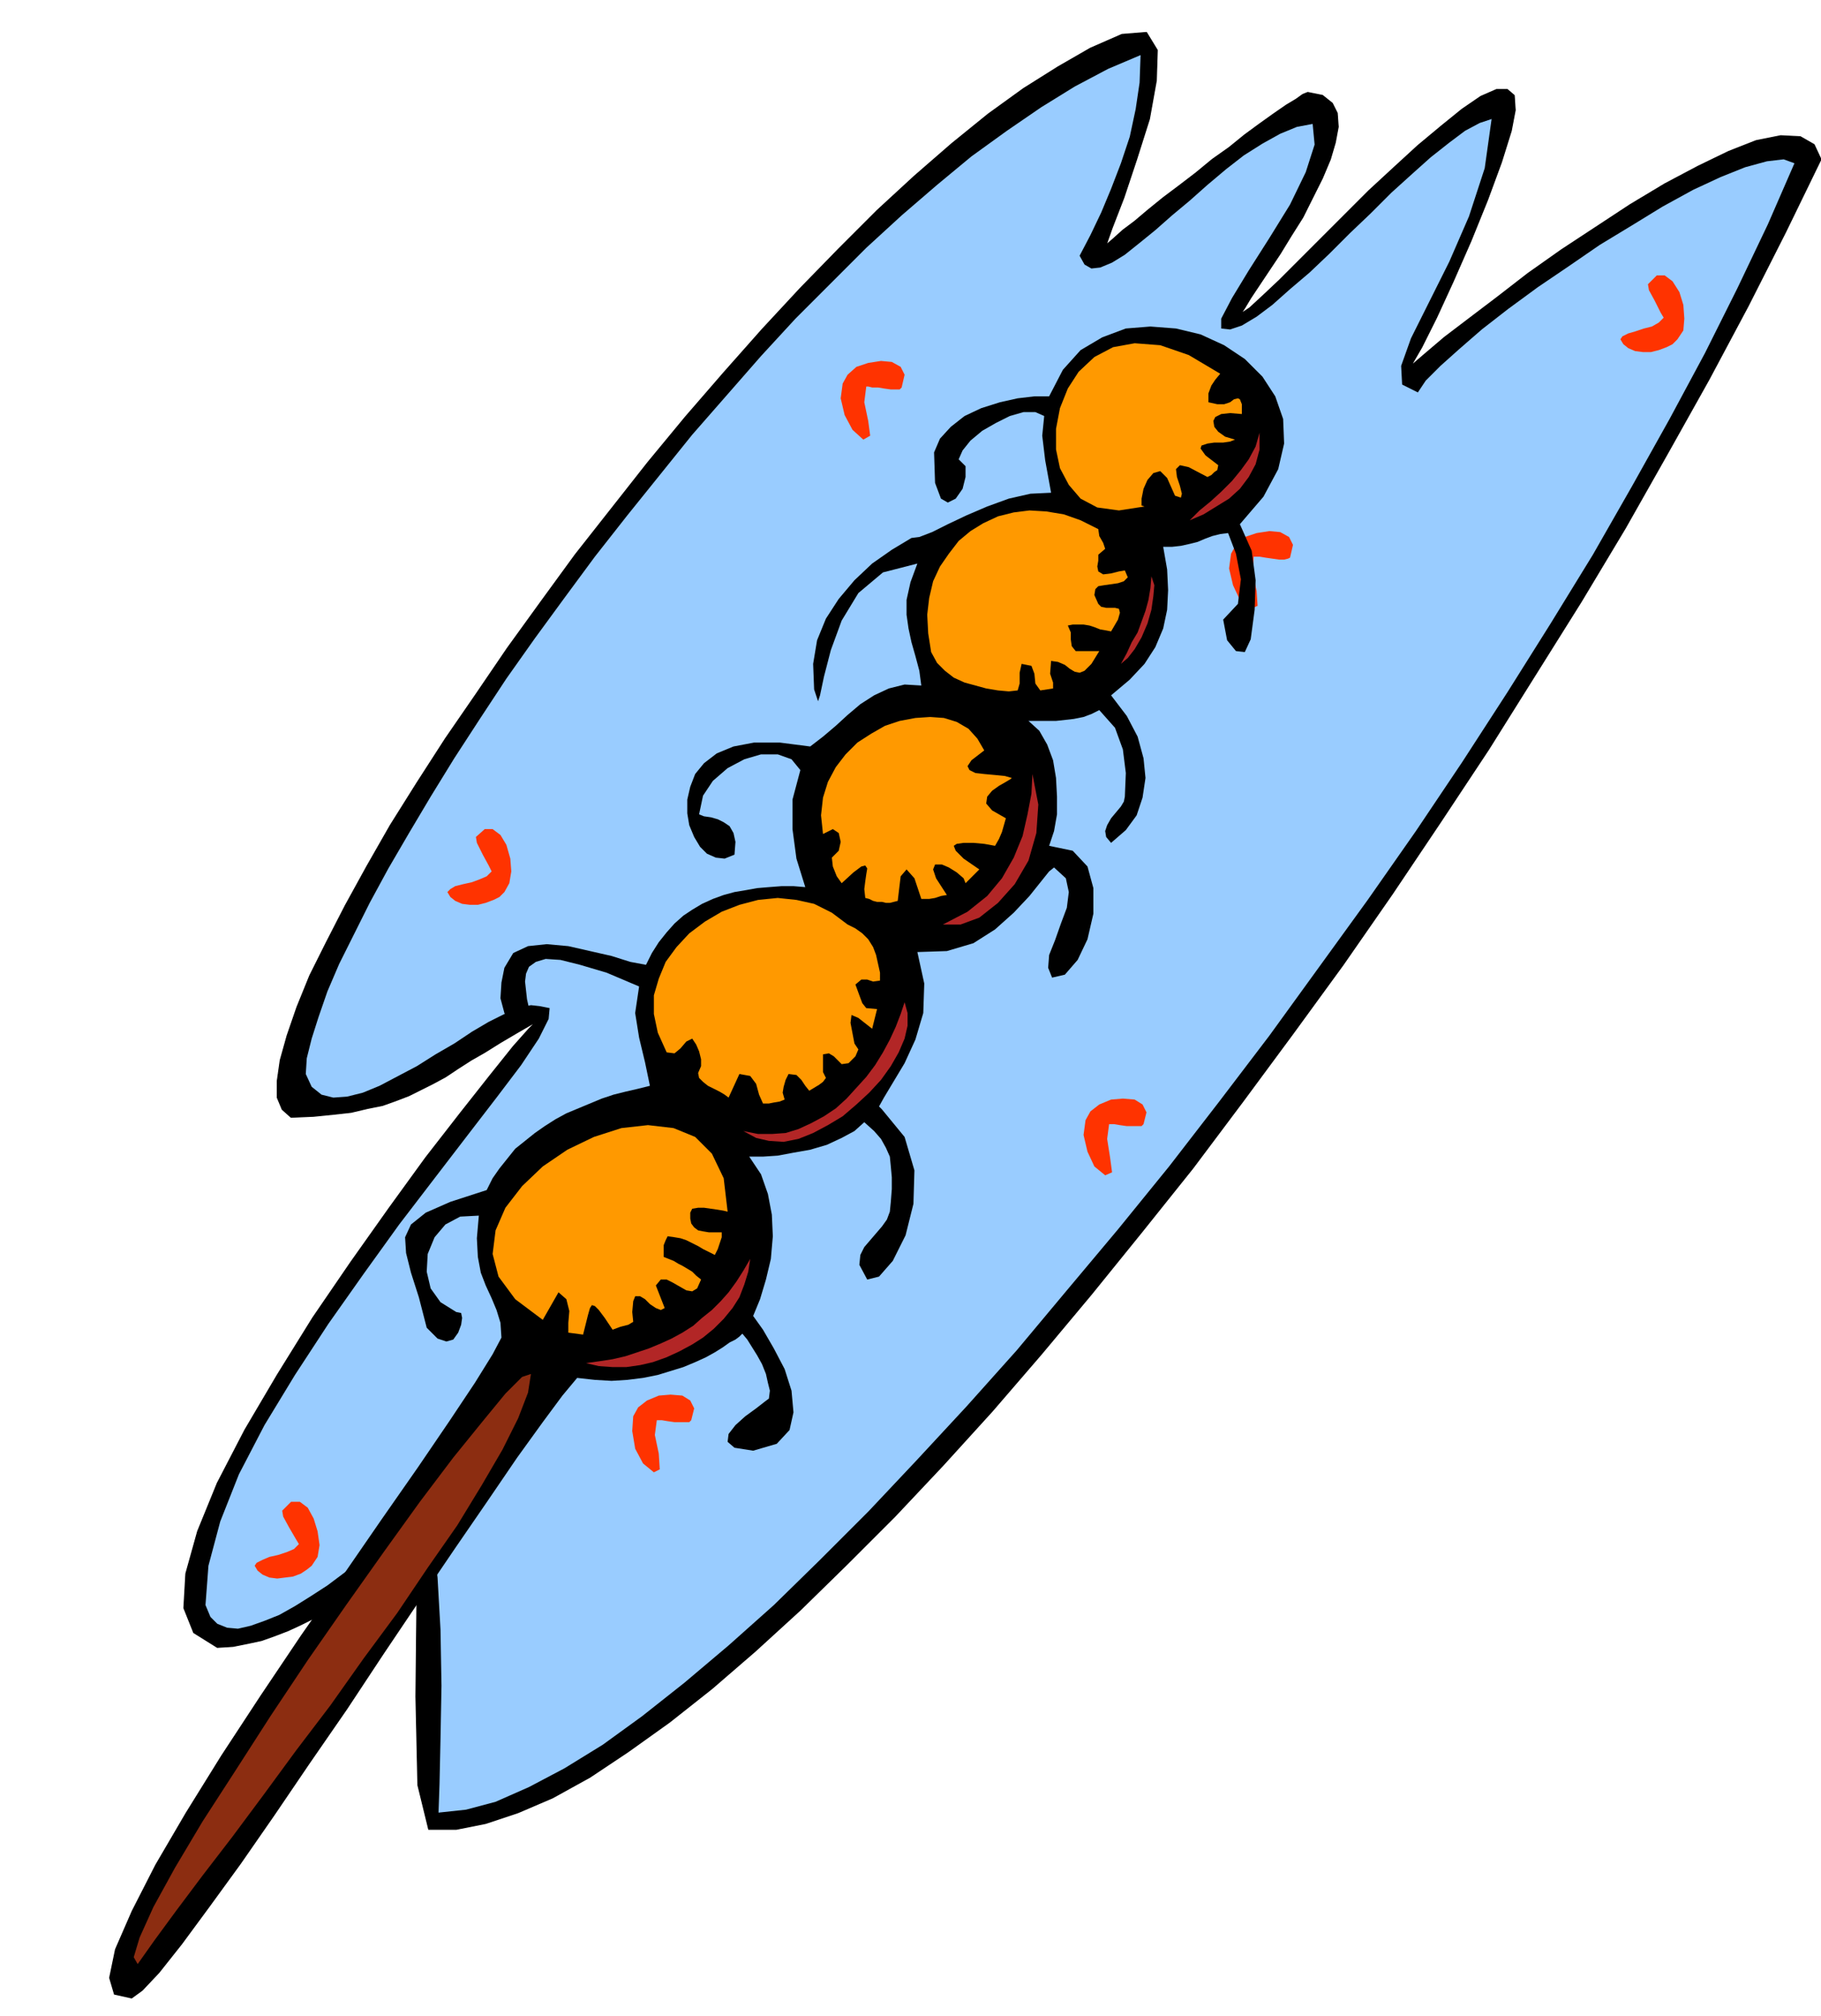
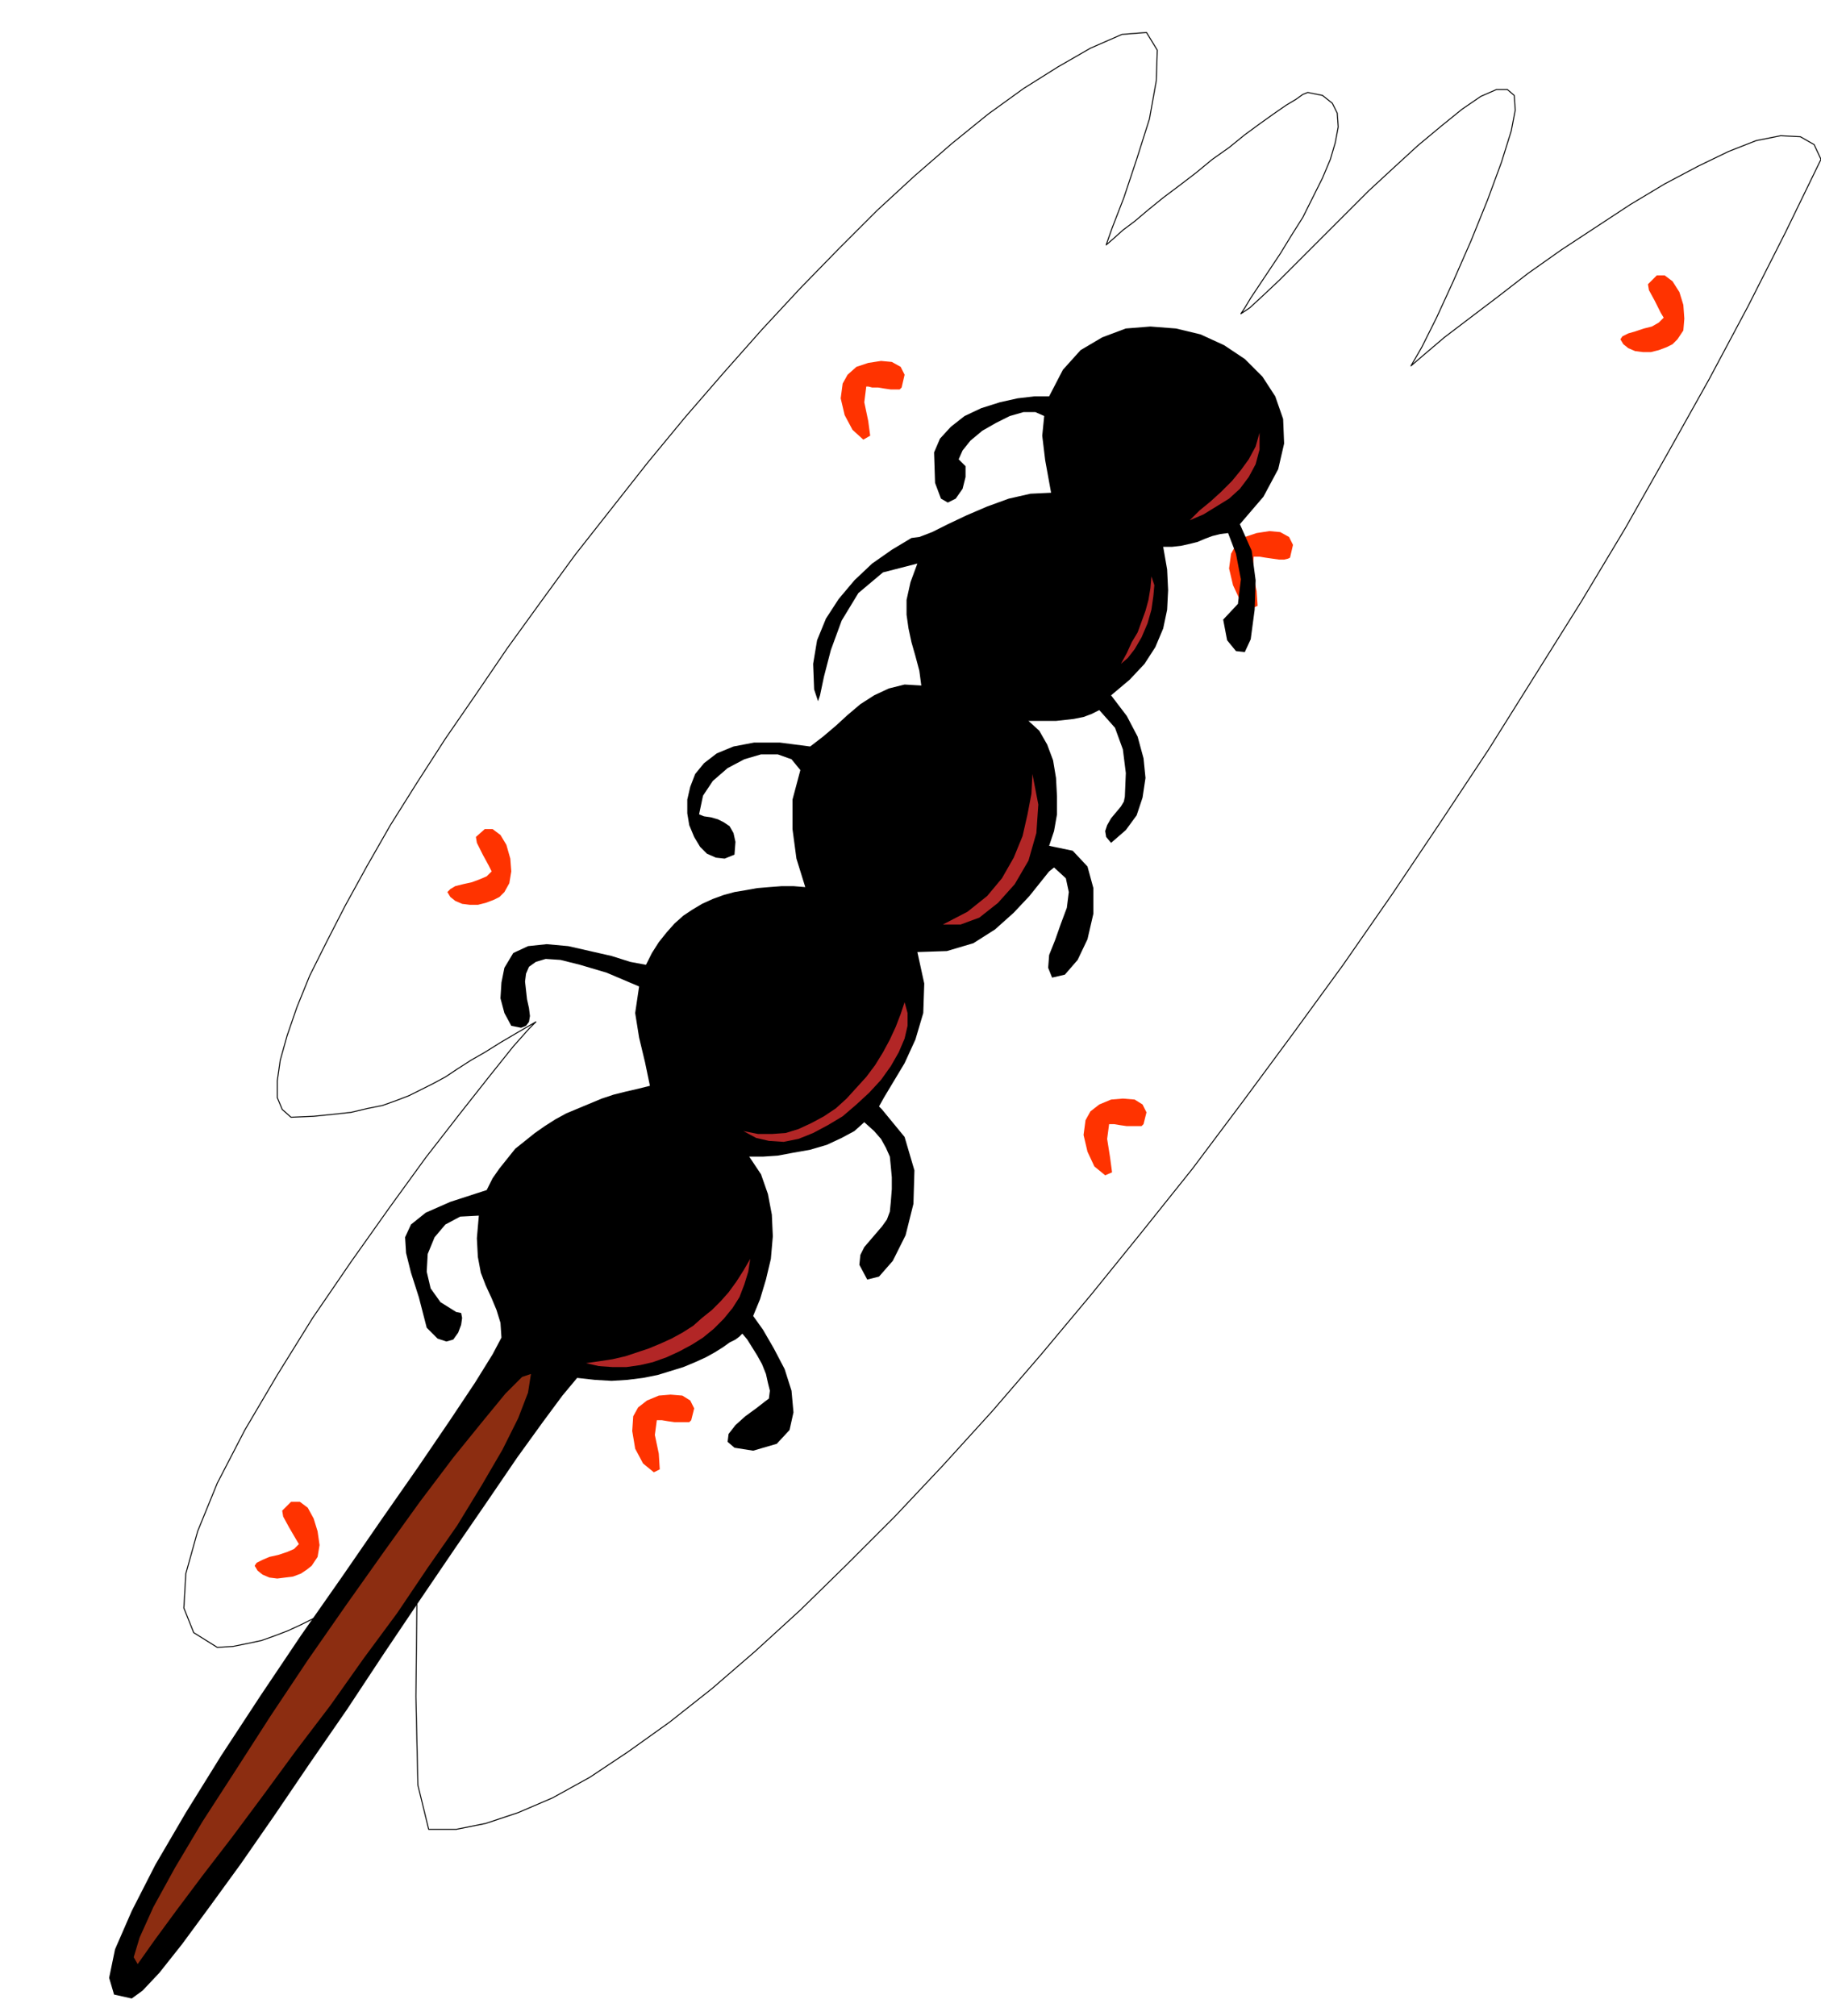
<svg xmlns="http://www.w3.org/2000/svg" fill-rule="evenodd" height="196.8" preserveAspectRatio="none" stroke-linecap="round" viewBox="0 0 1852 2050" width="1.852in">
  <style>.pen1{stroke:none}.brush2{fill:#000}</style>
-   <path class="pen1 brush2" d="m545 1039-19 11-17 10-16 10-14 8-14 9-12 8-13 7-12 6-12 6-13 5-14 5-15 3-17 4-18 2-20 2-23 1-9-8-5-12v-17l3-21 7-25 10-29 13-32 17-34 19-37 22-40 24-42 27-43 29-45 31-45 32-47 34-47 35-48 37-47 37-47 38-46 39-45 39-44 39-42 39-40 39-39 38-35 38-33 37-30 36-26 35-22 33-19 32-14 25-2 11 18-1 31-7 39-13 41-13 39-12 31-6 17 7-6 10-9 12-9 13-11 16-13 16-12 17-13 17-14 17-12 16-13 15-11 14-10 13-9 10-6 7-5 5-2 15 3 10 8 5 10 1 14-3 16-5 17-8 19-10 20-10 20-12 19-11 18-12 18-10 15-8 12-6 10-4 6 9-6 13-12 17-16 20-20 22-22 24-24 25-25 26-24 24-22 24-20 21-17 19-13 16-7h11l7 6 1 15-4 21-10 32-14 38-17 42-18 41-17 37-15 30-11 19 14-12 20-17 25-19 29-22 31-24 34-24 35-23 35-23 35-21 34-18 31-15 28-11 25-5 20 1 14 8 7 15-36 74-38 75-40 75-42 75-43 76-45 75-47 75-47 75-49 74-49 73-50 72-51 70-51 69-51 68-52 65-51 63-51 61-50 58-50 55-49 52-49 49-47 46-46 42-44 38-43 34-42 30-39 26-38 21-35 15-33 11-30 6h-28l-11-45-2-90 1-95v-58l-13 9-12 8-12 9-11 9-12 8-11 8-12 8-11 8-12 7-12 6-13 6-13 5-14 5-14 3-15 3-16 1-24-15-10-25 2-35 12-43 20-49 28-54 33-56 36-58 39-57 39-55 37-51 35-45 30-38 24-30 16-18 7-7z" />
  <path fill="none" style="stroke:#000;stroke-width:1;stroke-linejoin:round" d="M545 1039h0l-19 11-17 10-16 10-14 8-14 9-12 8-13 7-12 6-12 6-13 5-14 5-15 3-17 4-18 2-20 2-23 1h0l-9-8-5-12v-17l3-21 7-25 10-29 13-32 17-34 19-37 22-40 24-42 27-43 29-45 31-45 32-47 34-47 35-48 37-47 37-47 38-46 39-45 39-44 39-42 39-40 39-39 38-35 38-33 37-30 36-26 35-22 33-19 32-14h0l25-2 11 18-1 31-7 39-13 41-13 39-12 31-6 17h0l7-6 10-9 12-9 13-11 16-13 16-12 17-13 17-14 17-12 16-13 15-11 14-10 13-9 10-6 7-5 5-2h0l15 3 10 8 5 10 1 14-3 16-5 17-8 19-10 20-10 20-12 19-11 18-12 18-10 15-8 12-6 10-4 6h0l9-6 13-12 17-16 20-20 22-22 24-24 25-25 26-24 24-22 24-20 21-17 19-13 16-7h11l7 6 1 15h0l-4 21-10 32-14 38-17 42-18 41-17 37-15 30-11 19h0l14-12 20-17 25-19 29-22 31-24 34-24 35-23 35-23 35-21 34-18 31-15 28-11 25-5 20 1 14 8 7 15h0l-36 74-38 75-40 75-42 75-43 76-45 75-47 75-47 75-49 74-49 73-50 72-51 70-51 69-51 68-52 65-51 63-51 61-50 58-50 55-49 52-49 49-47 46-46 42-44 38-43 34-42 30-39 26-38 21-35 15-33 11-30 6h-28 0l-11-45-2-90 1-95v-58h0l-13 9-12 8-12 9-11 9-12 8-11 8-12 8-11 8-12 7-12 6-13 6-13 5-14 5-14 3-15 3-16 1h0l-24-15-10-25 2-35 12-43 20-49 28-54 33-56 36-58 39-57 39-55 37-51 35-45 30-38 24-30 16-18 7-7" />
-   <path class="pen1" style="fill:#9cf" d="m209 1632 5 12 7 7 10 4 11 1 13-3 14-5 15-6 16-9 16-10 17-11 16-12 16-12 15-11 14-12 13-10 11-9 13-4 9 22 5 40 3 53 1 57-1 54-1 46-1 29 28-3 30-8 34-15 36-19 39-24 40-29 43-34 45-38 46-41 47-46 49-49 49-52 51-55 51-57 51-61 52-62 52-64 51-66 51-67 50-69 50-69 49-70 47-70 46-71 44-70 43-70 40-70 38-68 36-67 33-66 31-65 27-62-11-4-17 2-22 6-25 10-28 13-31 17-31 19-33 20-32 22-31 21-30 22-27 21-23 20-19 17-15 15-8 12-16-8-1-19 10-28 18-36 21-42 20-46 16-49 7-50-12 4-15 8-16 12-19 15-19 17-21 19-21 21-21 20-21 21-20 19-20 17-18 16-16 12-15 9-12 4-9-1v-10l11-21 17-28 21-33 21-34 16-33 9-28-2-21-16 3-17 7-18 10-19 12-18 14-19 16-18 16-18 15-17 15-16 13-15 12-13 8-12 5-9 1-7-4-5-9 11-21 11-23 10-24 10-26 9-27 6-28 4-27 1-28-33 14-34 18-34 21-35 24-36 26-35 29-36 31-36 33-36 36-36 36-35 38-35 40-35 40-33 41-33 41-33 42-31 42-30 41-29 41-27 41-26 40-24 39-22 37-21 36-19 35-16 32-15 30-12 28-9 26-7 22-5 20-1 16 6 13 10 8 12 3 14-1 16-4 17-7 19-10 19-10 19-12 19-11 18-12 17-10 16-8 14-6 13-3 9 1 10 2-1 11-10 20-18 27-25 33-30 39-33 43-36 47-36 50-36 51-34 52-31 51-26 50-19 48-12 45-3 40z" />
  <path class="pen1" d="m484 851 9-8h8l8 6 6 10 4 14 1 13-2 12-5 9-5 5-6 3-8 3-8 2h-8l-8-1-7-3-5-4-3-5 3-3 5-3 8-2 9-2 8-3 7-3 5-5-3-6-6-11-6-12-1-6zm-197 685 9-9h9l8 6 6 11 4 13 2 14-2 12-6 9-5 4-6 4-8 3-8 1-8 1-8-1-7-3-5-4-3-5 2-3 6-3 7-3 9-2 9-3 7-3 5-5-3-5-7-12-6-11-1-6zm557-752 9-8h8l8 6 6 11 4 13 2 14-2 12-5 9-5 4-7 4-7 3-8 1-8 1-8-1-7-3-6-4-3-5 3-3 5-3 8-3 9-2 8-3 7-3 5-5-3-5-6-12-6-11-1-7zm832-495 9-9h8l8 6 7 11 4 13 1 14-1 12-6 9-5 5-6 3-8 3-8 2h-8l-8-1-7-3-5-4-3-5 2-3 6-3 7-2 9-3 8-2 7-4 5-5-3-5-6-12-6-11-1-6zM703 1444l3-12-4-8-8-5-12-1-12 1-12 5-9 7-5 9-1 15 3 18 8 15 11 9 6-3-1-16-4-19 2-15h5l6 1 7 1h15l2-2zm460-301 3-12-4-8-8-5-12-1-12 1-12 5-9 7-5 9-2 15 4 17 7 15 11 9 7-3-2-15-3-19 2-15h5l6 1 7 1h15l2-2zM917 394l3-13-4-8-9-5-11-1-13 2-12 4-9 8-5 9-2 15 4 17 8 15 11 10 7-4-2-15-4-19 2-16h2l4 1h6l6 1 7 1h9l2-2zm395 173 3-13-4-8-9-5-11-1-13 2-12 4-9 8-5 9-2 15 4 17 7 15 11 9 7-3-1-15-4-19 1-16h6l6 1 7 1 7 1h5l4-1 2-1z" style="fill:#f30" />
  <path class="pen1 brush2" d="m1261 533 12 27 4 30-1 30-4 30-6 13-9-1-9-11-4-21 15-16 3-25-5-26-8-21-8 1-8 2-8 3-7 3-8 2-9 2-9 1h-9l4 23 1 21-1 20-4 19-8 19-11 17-15 16-19 16 16 21 11 21 6 22 2 20-3 20-6 18-11 15-15 13-5-6-1-6 2-6 4-7 5-6 5-6 3-5 1-5 1-24-3-24-8-22-16-18-8 4-8 3-10 2-9 1-9 1h-28l11 10 8 14 6 16 3 18 1 19v18l-3 17-5 15 24 5 15 16 6 22v26l-6 26-10 21-13 15-13 3-4-10 1-13 6-15 6-17 6-16 2-16-3-14-12-11-5 4-8 10-12 15-16 17-19 17-22 14-27 8-30 1 7 32-1 30-8 27-11 24-12 20-9 15-5 9 3 3 23 28 10 34-1 34-8 32-13 26-14 16-12 3-8-15 1-10 4-8 6-7 6-7 6-7 5-7 3-8 1-10 1-13v-12l-1-11-1-10-4-9-5-9-7-8-10-9-10 9-13 7-15 7-17 5-17 3-16 3-15 1h-14l12 18 7 20 4 21 1 22-2 23-5 21-6 20-7 17 10 14 11 19 11 21 7 22 2 22-4 18-13 14-24 7-19-3-7-6 1-8 7-9 10-9 11-8 9-7 4-3 1-8-2-8-2-9-4-10-5-9-5-8-5-8-5-6-1 1-2 2-4 3-6 3-7 5-8 5-9 5-11 5-12 5-13 4-13 4-15 3-16 2-16 1-17-1-18-2-15 18-20 27-26 36-30 44-33 48-36 53-37 55-37 56-38 55-36 53-34 49-32 44-28 38-23 29-17 18-11 8-18-4-5-17 6-29 17-39 24-47 31-53 36-58 40-61 41-61 42-60 40-58 37-53 32-47 26-39 18-29 9-17-1-15-4-13-5-12-6-13-5-13-3-16-1-19 2-23-19 1-15 8-11 13-7 17-1 18 4 17 10 14 16 10 5 1 1 5-1 7-3 8-5 7-7 2-9-3-11-11-8-31-8-25-5-20-1-16 6-13 15-12 25-11 37-12 6-12 7-10 8-10 8-10 10-8 10-8 10-7 11-7 11-6 12-5 12-5 12-5 12-4 12-3 13-3 12-3-5-24-6-25-4-25 4-27-33-14-27-8-20-5-15-1-10 3-7 5-3 7-1 8 1 9 1 9 2 9 1 8-1 6-3 4-5 2-10-2-7-13-4-15 1-16 3-15 9-15 15-7 19-2 22 2 22 5 22 5 19 6 16 3 6-12 7-11 8-10 8-9 9-8 9-6 10-6 11-5 11-4 11-3 12-2 11-2 12-1 13-1h12l12 1-9-29-4-30v-30l8-30-9-11-14-5h-17l-17 5-17 9-15 13-10 15-4 19 5 2 7 1 7 2 6 3 6 4 4 7 2 9-1 13-10 4-9-1-9-4-7-7-6-10-5-12-2-12v-14l3-13 5-13 9-11 13-10 17-7 21-4h26l31 4 13-10 13-11 12-11 13-11 14-9 15-7 16-4 17 1-2-15-4-15-4-14-3-14-2-14v-15l4-18 7-19-35 9-25 21-17 28-11 30-7 27-4 19-2 6-4-12-1-26 4-24 9-22 13-20 16-19 18-17 20-14 20-12 8-1 13-5 16-8 19-9 21-9 22-8 22-5 21-1-2-11-4-22-3-25 2-20-9-4h-12l-14 4-14 7-14 8-12 10-8 10-4 9 7 7v11l-3 12-7 10-8 4-7-4-6-16-1-31 6-14 11-12 14-11 17-8 19-6 18-4 17-2h15l14-27 18-20 22-13 24-9 25-2 26 2 25 6 24 11 21 14 18 18 13 20 8 23 1 25-6 26-15 28-24 28z" />
-   <path class="pen1" d="m1241 380-5 6-4 6-3 8v9l9 2h7l6-2 4-3 4-1 2 1 2 5v10l-12-1-9 1-6 3-2 4 1 6 4 5 7 5 10 3-5 2-7 1h-9l-7 1-6 2-1 3 5 7 13 10-1 5-3 2-3 3-4 2-19-10-9-2-4 4 1 8 3 9 2 8-1 4-6-2-8-18-7-7-7 2-6 7-4 9-2 10v7l3 1-26 4-22-3-17-9-12-14-9-17-4-19v-21l4-21 8-20 11-17 16-15 19-10 22-4 26 2 29 10 32 19zm-124 158-18-9-17-6-18-3-17-1-16 2-16 4-15 7-13 8-12 10-10 13-9 13-7 15-4 17-2 17 1 19 3 19 6 11 8 8 9 7 11 5 11 3 11 3 12 2 11 1 9-1 2-7v-11l2-9 10 2 3 8 1 10 5 7 13-2v-6l-3-9 1-13 7 1 7 3 5 4 5 3 5 1 5-2 7-7 8-13h-24l-4-5-1-7v-7l-3-7 5-1h11l6 1 6 2 5 2 6 1 5 1 7-12 2-7-1-4-4-1h-9l-5-1-3-3-4-9 1-6 3-3 6-1 7-1 7-1 6-2 4-4-3-7-6 1-8 2-8 1-5-3-1-5 1-6v-6l7-6-2-6-4-7-1-7zm-116 225-13 10-4 6 2 4 6 3 9 1 11 1 10 1 7 2-1 1-5 3-7 4-7 5-5 6-1 7 6 7 14 8-2 7-2 7-3 7-4 7-11-2-11-1h-10l-7 1-3 2 2 5 8 8 16 11-14 14-2-5-7-6-8-5-7-3h-7l-2 5 3 9 11 17-6 1-6 2-6 1h-8l-7-21-8-9-6 7-3 25-4 1-4 1h-4l-4-1h-5l-4-1-4-2-4-1-1-9 1-8 1-7 1-6-2-3-4 1-8 6-12 11-5-7-4-10-1-9 7-7 2-9-2-9-6-4-10 5-2-19 2-18 5-16 8-15 10-13 12-12 14-9 14-8 15-5 16-3 15-1 14 1 13 4 12 7 9 10 7 12zM862 940l-16-12-18-9-18-4-19-2-20 2-19 5-18 7-17 10-16 12-13 14-11 15-7 17-5 17v19l4 19 9 20 8 1 6-5 6-7 6-3 4 6 3 7 2 8v7l-3 7 1 5 4 4 5 4 6 3 6 3 5 3 4 3 11-24 11 2 6 8 3 11 4 9h6l5-1 6-1 5-2-2-7 1-6 2-7 3-6 8 1 5 5 4 6 4 5 5-3 5-3 4-3 3-4-3-6v-18l6-1 5 3 4 4 4 4 7-1 7-7 3-7-4-6-4-21 1-8 7 3 14 11 5-20-11-1-4-5-3-8-4-11 6-5h6l6 2 7-1v-8l-2-9-2-9-3-8-5-8-6-6-7-5-8-4zm-122 292-4-1-6-1-7-1-7-1h-6l-6 1-2 4v6l1 5 3 4 4 3 5 1 6 1h13v5l-2 6-2 6-3 6-6-3-6-3-5-3-6-3-6-3-6-2-6-1-7-1-2 4-2 5v12l5 2 5 2 5 3 4 2 5 3 5 3 4 4 5 4-4 9-5 3-6-1-7-4-7-4-6-3h-6l-5 6 9 23-4 2-5-2-6-4-5-5-5-3h-5l-2 5-1 11 1 10-5 3-8 2-8 3-8-12-6-8-4-4-3-1-2 3-2 7-2 8-3 12-15-2v-10l1-12-3-12-8-7-16 28-28-21-17-23-6-23 3-24 10-23 17-22 21-20 25-17 27-13 28-9 27-3 26 3 22 9 17 17 12 25 4 34z" style="fill:#f90" />
  <path class="pen1" d="m1210 529 10-10 11-9 11-10 11-11 9-11 8-11 7-13 4-14v17l-4 15-7 13-9 12-11 10-13 8-13 8-14 6zm-70 146 6-11 5-11 6-10 4-11 4-11 3-11 2-12 1-12 3 9-1 11-2 14-4 14-6 14-7 12-7 9-7 6zM959 940l25-13 20-16 15-18 12-21 9-22 5-22 4-21 1-20 6 31-2 29-8 28-14 24-17 19-19 15-19 7h-18zm-203 210 15 3h14l14-1 13-4 13-6 13-7 12-8 11-10 10-11 10-11 9-12 8-13 7-13 6-13 5-13 4-12 3 11v13l-3 13-6 14-8 14-10 14-12 13-13 12-14 12-15 9-15 8-15 6-15 3-15-1-13-3-13-7zm-160 236 14-2 13-2 13-3 12-4 12-4 12-5 11-5 11-6 11-7 9-8 10-8 9-9 8-9 8-11 7-11 7-12-2 13-4 13-5 13-7 11-9 11-10 10-11 9-11 7-13 7-13 6-14 5-13 3-14 2h-14l-14-1-13-3z" style="fill:#b22626" />
  <path class="pen1" style="fill:#8c2d11" d="m540 1397-3 19-10 26-16 32-21 36-25 41-30 43-31 46-34 46-34 48-35 46-33 45-32 43-30 39-27 36-22 30-17 24-4-7 6-20 14-31 22-40 28-47 33-51 36-56 38-57 39-56 39-55 36-50 34-45 30-37 23-28 17-17 9-3z" />
</svg>